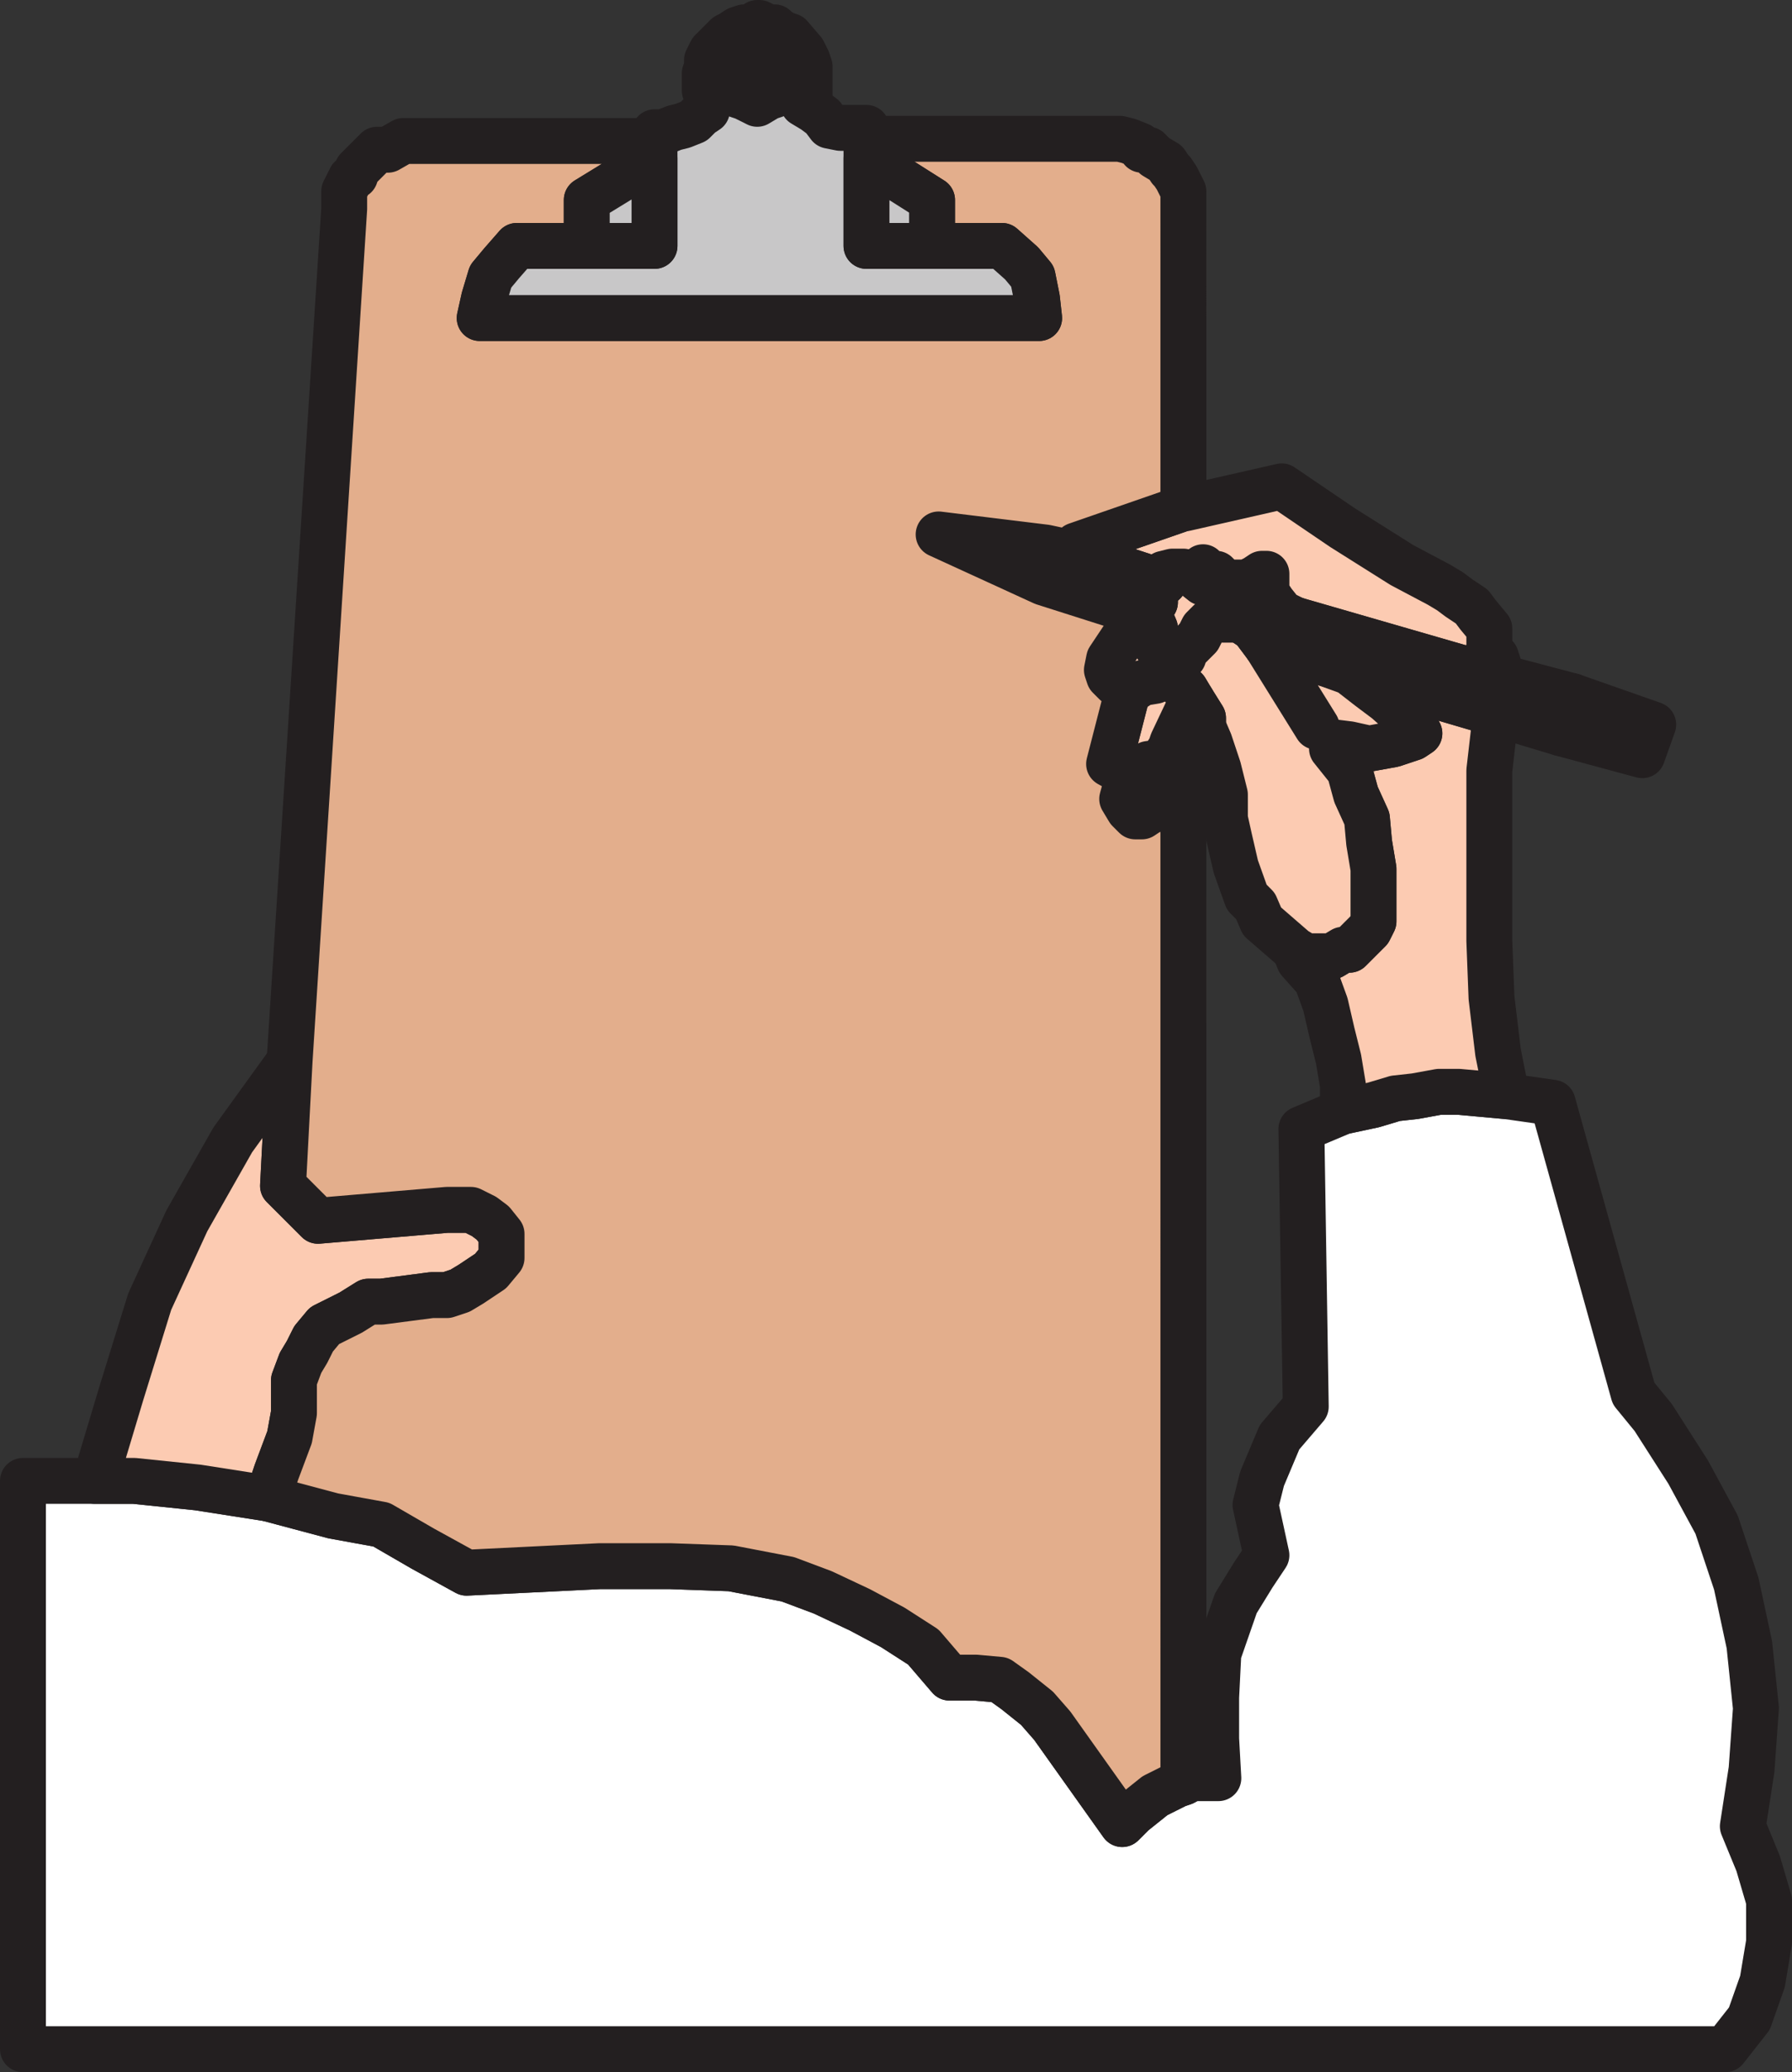
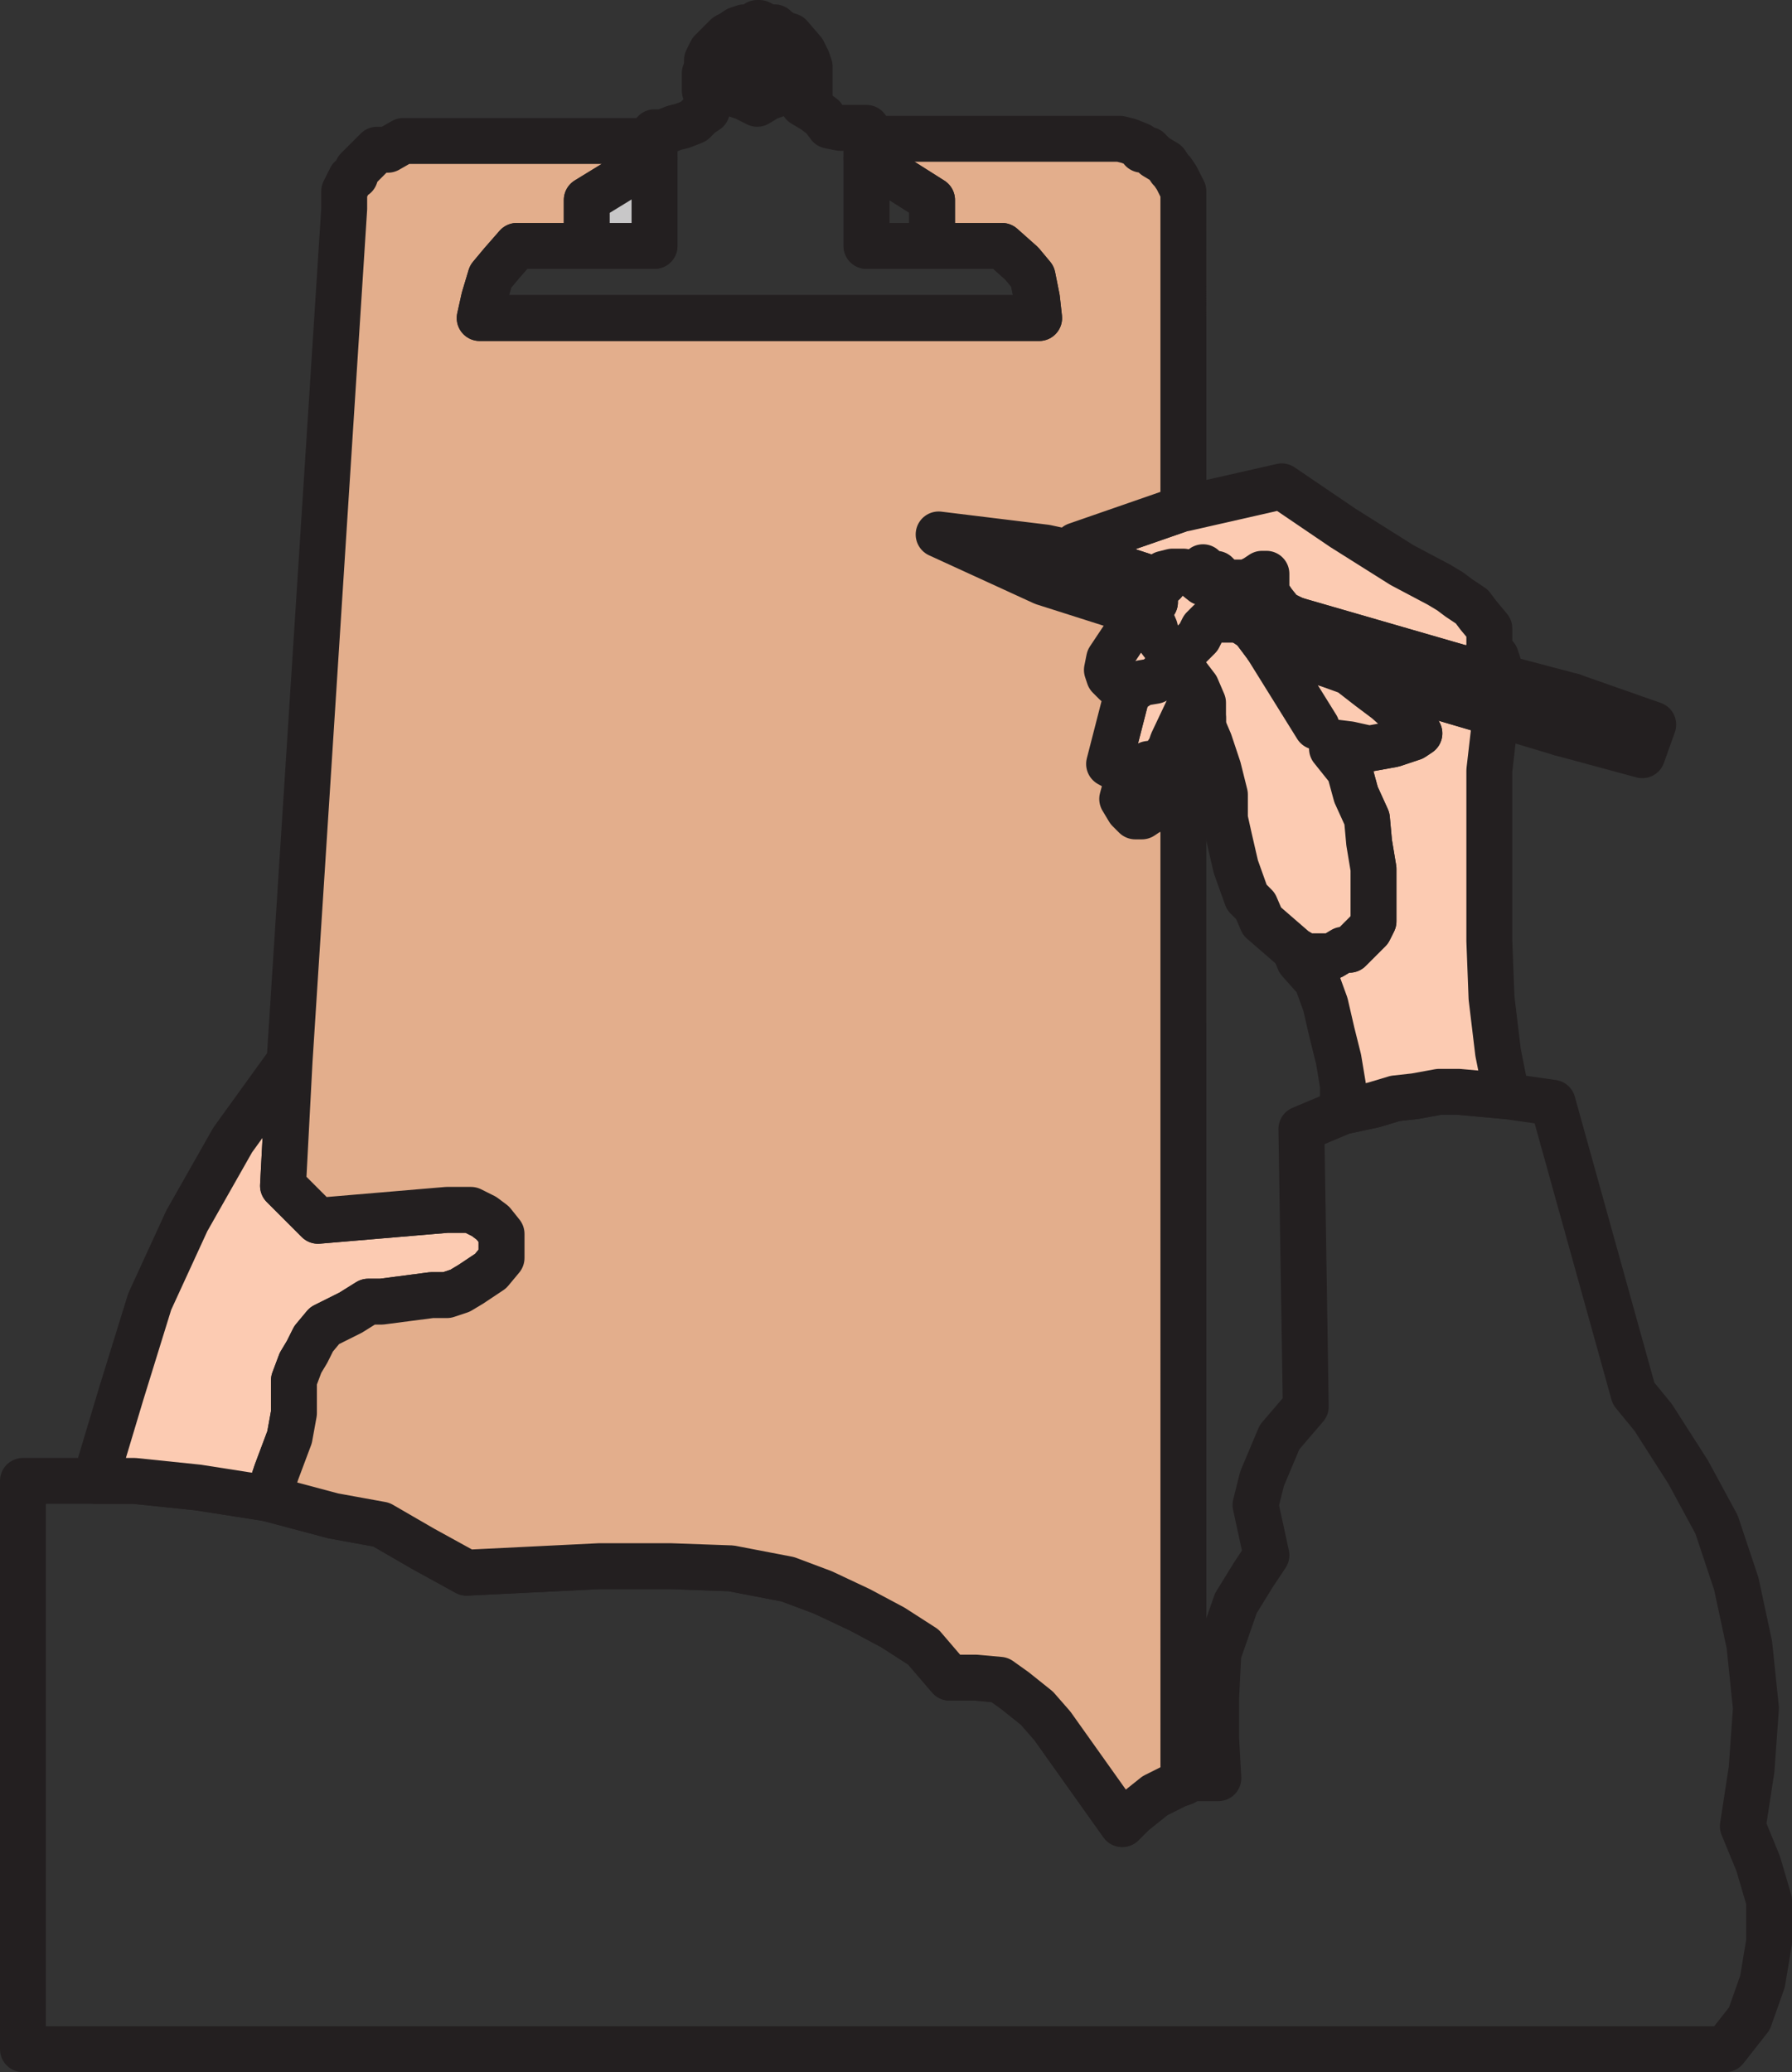
<svg xmlns="http://www.w3.org/2000/svg" width="615" height="711">
  <rect width="100%" height="100%" fill="#333333" stroke="none" />
-   <path fill="#fff" fill-rule="evenodd" d="m91.875 514.125-24-3.75-21.75-2.25H7.875v195h584.25l8.25-10.5 4.5-12.75 2.25-13.5v-14.25l-3.75-12.75-5.25-12.75 3-19.5 1.5-21-2.25-21.75-4.5-21-6.75-20.25-9.75-18-12-18.75-6.75-8.25-27.75-99.75-15.75-2.25-16.5-1.5h-6.75l-8.25 1.5-6.75.75-7.5 2.25-10.5 2.25-14.25 6 1.5 95.25-9 10.5-6 14.25-2.25 9 3.75 17.25-4.5 6.75-6 9.75-6 17.25-.75 15v14.25l.75 13.5h-9l-3 1.5-2.25.75-7.5 3.75-7.5 6-3.75 3.75-24-33.75-5.25-6-7.5-6-5.25-3.75-8.25-.75h-9l-9-10.5-10.5-6.75-11.25-6-12.75-6-12-4.5-19.5-3.75-21-.75h-24l-45.75 2.25-15-8.25-14.25-8.25-16.5-3-22.5-6" />
  <path fill="none" stroke="#231f20" stroke-linecap="round" stroke-linejoin="round" stroke-miterlimit="10" stroke-width="15.75" d="m91.875 514.125-24-3.75-21.75-2.25H7.875v195h584.25l8.25-10.5 4.5-12.75 2.25-13.5v-14.25l-3.75-12.75-5.25-12.75 3-19.5 1.5-21-2.25-21.75-4.5-21-6.75-20.25-9.75-18-12-18.75-6.75-8.25-27.75-99.75-15.75-2.25-16.5-1.5h-6.75l-8.25 1.5-6.75.75-7.5 2.25-10.5 2.25-14.25 6 1.5 95.25-9 10.5-6 14.25-2.25 9 3.75 17.25-4.5 6.75-6 9.75-6 17.25-.75 15v14.25l.75 13.5h-9l-3 1.5-2.25.75-7.5 3.75-7.5 6-3.75 3.75-24-33.75-5.25-6-7.5-6-5.25-3.75-8.25-.75h-9l-9-10.5-10.5-6.75-11.25-6-12.75-6-12-4.5-19.5-3.75-21-.75h-24l-45.75 2.25-15-8.25-14.25-8.25-16.5-3zm0 0" />
  <path fill="#fccbb2" fill-rule="evenodd" d="m449.625 226.125 5.25 1.5 8.25 3 6.75 5.25 6 4.5 6.75 6 4.5 5.25-2.25 1.5-6.75 2.25-8.25 1.5-6.75-1.5-6-.75v2.25l6 7.5 2.25 8.25 3.75 8.25.75 8.25 1.5 9v18l-1.5 3-6.75 6.75h-2.25l-3.75 2.25h-9l-3.75-2.25 1.5 3.75 6 6.75 3 8.25 2.25 9.75 2.25 9 1.5 9v9l10.5-2.25 7.5-2.25 6.75-.75 8.25-1.5h6.75l16.5 1.5-3-15-2.25-18.75-.75-19.5v-58.5l2.25-19.5-63.75-18.75" />
  <path fill="none" stroke="#231f20" stroke-linecap="round" stroke-linejoin="round" stroke-miterlimit="10" stroke-width="15.75" d="m449.625 226.125 5.25 1.5 8.25 3 6.75 5.25 6 4.5 6.75 6 4.5 5.25-2.25 1.5-6.75 2.25-8.25 1.5-6.75-1.5-6-.75v2.25l6 7.5 2.25 8.25 3.75 8.25.75 8.25 1.5 9v18l-1.5 3-6.75 6.75h-2.25l-3.75 2.25h-9l-3.75-2.25 1.5 3.75 6 6.75 3 8.25 2.25 9.75 2.25 9 1.5 9v9l10.5-2.25 7.5-2.25 6.75-.75 8.25-1.5h6.75l16.5 1.5-3-15-2.25-18.75-.75-19.5v-58.5l2.25-19.5zm0 0" />
  <path fill="#fccbb2" fill-rule="evenodd" d="m449.625 226.125 5.25 1.5 8.25 3 6.75 5.25 6 4.5 6.75 6 4.5 5.25-2.25 1.5-6.75 2.25-8.25 1.5-6.75-1.5-6-.75v2.25l6 7.5 2.25 8.25 3.75 8.25.75 8.25 1.5 9v18l-1.5 3-6.75 6.75h-2.25l-3.75 2.25h-9l-3.75-2.25-11.25-9.75-2.25-5.25-3-3-3.75-10.5-2.25-9.75-1.5-6.75v-8.25l-2.25-9-3-9-2.25-5.25v-3l-3.75-6-2.25-3.75-3-3-1.5-3-2.25-3-.75-2.25-3-4.5v-5.25l-2.25-5.25 2.25-3.75v-6l3-.75v-3l3-.75h3.75l3 .75 3.75 3 3 .75 9.75 9.75v2.25l4.5 3 4.5 6 15 4.5" />
  <path fill="none" stroke="#231f20" stroke-linecap="round" stroke-linejoin="round" stroke-miterlimit="10" stroke-width="15.75" d="m449.625 226.125 5.25 1.5 8.25 3 6.75 5.25 6 4.5 6.75 6 4.5 5.25-2.25 1.5-6.75 2.25-8.25 1.5-6.75-1.5-6-.75v2.25l6 7.5 2.25 8.25 3.75 8.25.75 8.25 1.5 9v18l-1.5 3-6.75 6.75h-2.25l-3.75 2.25h-9l-3.75-2.25-11.25-9.75-2.25-5.25-3-3-3.75-10.5-2.25-9.75-1.5-6.75v-8.25l-2.25-9-3-9-2.25-5.25v-3l-3.75-6-2.25-3.75-3-3-1.5-3-2.25-3-.75-2.25-3-4.5v-5.25l-2.25-5.25 2.25-3.75v-6l3-.75v-3l3-.75h3.75l3 .75 3.75 3 3 .75 9.75 9.75v2.25l4.5 3 4.5 6zm0 0" />
  <path fill="#fccbb2" fill-rule="evenodd" d="m391.125 210.375-10.5 15.75-.75 3.75.75 2.25 2.25 2.25 2.25 1.5h2.25l-6.75 26.25 6.75 3.75-2.25 8.25 2.25 3.75 2.25 2.25h2.25l2.25-1.5 5.25-2.25 2.25-3.75 4.5-8.25.75-2.25 2.25-3v-4.5l3.75-5.25v-3l-3.75-6-2.25-3.75-3-3-1.5-3-2.25-3-.75-2.25-3-4.5v-5.25l-2.25-5.25h-3" />
-   <path fill="none" stroke="#231f20" stroke-linecap="round" stroke-linejoin="round" stroke-miterlimit="10" stroke-width="15.75" d="m391.125 210.375-10.5 15.75-.75 3.75.75 2.25 2.25 2.25 2.25 1.5h2.25l-6.75 26.25 6.75 3.75-2.25 8.25 2.25 3.75 2.25 2.25h2.25l2.25-1.5 5.25-2.25 2.25-3.75 4.5-8.25.75-2.25 2.25-3v-4.5l3.75-5.25v-3l-3.75-6-2.25-3.75-3-3-1.5-3-2.25-3-.75-2.25-3-4.5v-5.25l-2.25-5.25zm0 0" />
+   <path fill="none" stroke="#231f20" stroke-linecap="round" stroke-linejoin="round" stroke-miterlimit="10" stroke-width="15.75" d="m391.125 210.375-10.5 15.75-.75 3.75.75 2.25 2.25 2.25 2.25 1.5h2.25l-6.75 26.25 6.75 3.75-2.25 8.25 2.25 3.75 2.25 2.25h2.25l2.25-1.5 5.25-2.25 2.25-3.75 4.5-8.25.75-2.25 2.25-3v-4.5l3.75-5.25v-3v-5.25l-2.25-5.25zm0 0" />
  <path fill="#fccbb2" fill-rule="evenodd" d="m369.375 190.125 30 9.75v-3l3-.75h3.75l3 .75 3.75 3 3 .75 4.5 4.5 24 7.5 62.25 18 7.5 1.5v-4.5l-.75-2.25-2.25-2.25v-7.5l-3.75-4.5-2.25-3-4.5-3-3-2.25-3.75-2.25-12.75-6.75-20.25-12.75-21-14.25-33 7.5h-.75l-36.75 12.75v3" />
  <path fill="none" stroke="#231f20" stroke-linecap="round" stroke-linejoin="round" stroke-miterlimit="10" stroke-width="15.75" d="m369.375 190.125 30 9.75v-3l3-.75h3.75l3 .75 3.75 3 3 .75 4.5 4.5 24 7.5 62.25 18 7.5 1.5v-4.5l-.75-2.25-2.25-2.25v-7.5l-3.75-4.5-2.25-3-4.5-3-3-2.25-3.75-2.25-12.75-6.75-20.25-12.75-21-14.25-33 7.5h-.75l-36.75 12.75zm0 0" />
-   <path fill="#9e644e" fill-rule="evenodd" d="m563.625 259.125-27.75-7.5 3.75-12.75 27.75 9.75-3.75 10.5" />
  <path fill="none" stroke="#231f20" stroke-linecap="round" stroke-linejoin="round" stroke-miterlimit="10" stroke-width="15.75" d="m563.625 259.125-27.75-7.5 3.75-12.75 27.75 9.75zm0 0" />
  <path fill="#fff200" fill-rule="evenodd" d="m539.625 238.875-3.75 12.75-22.5-6.75-63.75-18.75-15-4.5-4.5-6-4.5-3v-2.25l-5.25-5.25 24 7.5 62.25 18 7.5 1.5 25.5 6.75" />
  <path fill="none" stroke="#231f20" stroke-linecap="round" stroke-linejoin="round" stroke-miterlimit="10" stroke-width="15.75" d="m539.625 238.875-3.75 12.75-22.5-6.75-63.75-18.75-15-4.5-4.5-6-4.5-3v-2.25l-5.25-5.25 24 7.5 62.25 18 7.5 1.5zm0 0" />
  <path fill="#fccbb2" fill-rule="evenodd" d="m399.375 199.875-3 .75v6l-2.25 3.75h-3l-33-10.5.75-12 10.5 2.25 30 9.75" />
  <path fill="none" stroke="#231f20" stroke-linecap="round" stroke-linejoin="round" stroke-miterlimit="10" stroke-width="15.75" d="m399.375 199.875-3 .75v6l-2.25 3.75h-3l-33-10.5.75-12 10.5 2.25zm0 0" />
  <path fill="#fdd562" fill-rule="evenodd" stroke="#231f20" stroke-linecap="round" stroke-linejoin="round" stroke-miterlimit="10" stroke-width="15.75" d="m358.875 187.875-36.75-4.5 36 16.5zm0 0" />
  <path fill="none" stroke="#231f20" stroke-linecap="round" stroke-linejoin="round" stroke-miterlimit="10" stroke-width="15.75" d="m444.375 212.625-4.5-2.25-3-3.75-1.5-2.25-.75-2.25v-5.25h-1.5l-2.25 1.5-3 1.5h-7.5l-3-3h-2.25l-2.25-2.25m93.75 35.25v-1.5h2.25l2.25-2.25v-3m-85.5-10.5h-7.5l-3 .75-2.25 2.25-1.5 3-4.5 4.5-.75 2.25m45.75 24-17.25-27.75m-47.25 14.25h2.25l2.25-1.5 4.5-.75 3-3h3m6.75 9.75-6.75 14.25-.75 2.25-1.5 2.25-.75 2.25-5.25.75-2.25 2.25h-.75l-3.75 1.5" />
  <path fill="#fccbb2" fill-rule="evenodd" d="M148.125 444.375h5.25l4.5-1.5 3.75-2.25 6.75-4.5 3.75-4.5v-8.25l-3-3.75-3-2.25-4.5-2.25h-8.25l-44.25 3.75-12-12 2.25-42.75-19.5 27-15.75 27.75-12.75 27.75-9.75 31.5-9 30h13.5l21.75 2.25 24 3.75 3-9 4.5-12 1.5-8.25v-11.25l2.25-6 2.25-3.75 2.25-4.5 3.75-4.5 9-4.5 6-3.75h4.5l17.25-2.25" />
  <path fill="none" stroke="#231f20" stroke-linecap="round" stroke-linejoin="round" stroke-miterlimit="10" stroke-width="15.75" d="M148.125 444.375h5.25l4.5-1.5 3.75-2.25 6.75-4.5 3.75-4.5v-8.25l-3-3.75-3-2.25-4.5-2.25h-8.25l-44.25 3.75-12-12 2.25-42.75-19.5 27-15.75 27.75-12.75 27.75-9.75 31.5-9 30h13.5l21.75 2.25 24 3.75 3-9 4.5-12 1.5-8.25v-11.25l2.25-6 2.25-3.75 2.25-4.5 3.75-4.5 9-4.5 6-3.75h4.5zm0 0" />
  <path fill="#e3ae8c" fill-rule="evenodd" d="m406.125 264.375-4.5 8.25-2.25 3.75-5.25 2.25-2.25 1.5h-2.25l-2.25-2.25-2.25-3.75 2.25-8.25-6.75-3.75 6.75-26.25h-2.25l-2.25-1.5-2.25-2.25-.75-2.25.75-3.75 10.5-15.75-33-10.5-36-16.5 36.75 4.5 10.5 2.25v-3l36.75-12.75V65.625l-2.25-4.5-1.5-2.25-.75-.75-1.5-2.25-3.75-2.25-2.25-2.25h-2.25l-.75-1.5-3.75-1.5-3-.75h-87v6.75l22.5 14.25v15.75h24l6.75 6 3.75 4.5 1.5 7.5.75 6.75h-192l1.5-6.75 2.25-7.5 3.75-4.5 5.25-6h24v-15.75l23.25-14.25v-6h-86.25l-5.25 3h-3.75l-6.75 6.75-.75 2.25-1.5.75-2.25 4.5v6l-18.75 292.5-2.25 42.75 12 12 44.25-3.75h8.25l4.5 2.25 3 2.25 3 3.75v8.25l-3.75 4.5-6.75 4.5-3.75 2.25-4.5 1.5h-5.25l-17.25 2.25h-4.5l-6 3.75-9 4.5-3.75 4.5-2.25 4.5-2.25 3.75-2.25 6v11.25l-1.5 8.25-4.5 12-3 9 22.5 6 16.5 3 14.25 8.25 15 8.25 45.75-2.25h24l21 .75 19.5 3.75 12 4.5 12.75 6 11.25 6 10.5 6.75 9 10.5h9l8.25.75 5.25 3.75 7.5 6 5.25 6 24 33.75 3.75-3.75 7.5-6 7.5-3.75 2.25-.75v-347.25" />
  <path fill="none" stroke="#231f20" stroke-linecap="round" stroke-linejoin="round" stroke-miterlimit="10" stroke-width="15.75" d="m406.125 264.375-4.5 8.25-2.25 3.75-5.25 2.25-2.25 1.5h-2.25l-2.25-2.25-2.25-3.75 2.25-8.25-6.75-3.75 6.75-26.25h-2.25l-2.25-1.5-2.25-2.25-.75-2.25.75-3.75 10.5-15.75-33-10.5-36-16.5 36.75 4.5 10.5 2.25v-3l36.75-12.75V65.625l-2.25-4.5-1.5-2.25-.75-.75-1.5-2.25-3.75-2.25-2.25-2.25h-2.25l-.75-1.5-3.75-1.5-3-.75h-87v6.75l22.5 14.25v15.75h24l6.75 6 3.75 4.5 1.5 7.5.75 6.75h-192l1.5-6.75 2.25-7.5 3.75-4.5 5.25-6h24v-15.75l23.25-14.25v-6h-86.25l-5.25 3h-3.75l-6.75 6.75-.75 2.25-1.5.75-2.25 4.5v6l-18.75 292.5-2.25 42.75 12 12 44.25-3.75h8.25l4.5 2.25 3 2.25 3 3.75v8.25l-3.75 4.5-6.75 4.5-3.75 2.25-4.5 1.5h-5.25l-17.25 2.25h-4.5l-6 3.75-9 4.5-3.75 4.5-2.25 4.5-2.25 3.75-2.25 6v11.25l-1.5 8.25-4.5 12-3 9 22.5 6 16.5 3 14.25 8.25 15 8.25 45.75-2.25h24l21 .75 19.5 3.75 12 4.5 12.75 6 11.25 6 10.5 6.75 9 10.5h9l8.25.75 5.25 3.75 7.5 6 5.25 6 24 33.75 3.75-3.75 7.5-6 7.5-3.75 2.25-.75zm0 0" />
-   <path fill="#c8c7c8" fill-rule="evenodd" d="m164.625 109.125 1.5-6.75 2.25-7.5 3.75-4.5 5.25-6h47.25v-39h3l3.75-1.5 3-.75 3.75-1.5 2.25-2.25 2.25-1.5v-5.25l-.75-1.5v-6l.75-2.25v-2.25l1.5-3 5.25-5.25 1.5-.75 2.25-1.5 2.25-.75h2.25l2.25-1.5h.75l3 1.5h2.25l.75.75 2.25 1.5 2.25.75 4.5 5.25 1.5 3 .75 2.25v9.75l-2.25 3 3.75 2.25 3 2.25 2.25 3 3.75.75h9v40.5h46.5l6.75 6 3.75 4.5 1.5 7.5.75 6.75h-192" />
  <path fill="none" stroke="#231f20" stroke-linecap="round" stroke-linejoin="round" stroke-miterlimit="10" stroke-width="15.75" d="m164.625 109.125 1.5-6.75 2.25-7.5 3.75-4.5 5.25-6h47.25v-39h3l3.75-1.5 3-.75 3.75-1.5 2.25-2.25 2.25-1.5v-5.25l-.75-1.5v-6l.75-2.25v-2.25l1.5-3 5.25-5.25 1.5-.75 2.25-1.5 2.25-.75h2.25l2.25-1.5h.75l3 1.5h2.25l.75.75 2.25 1.5 2.25.75 4.5 5.25 1.5 3 .75 2.25v9.75l-2.25 3 3.75 2.25 3 2.25 2.25 3 3.75.75h9v40.5h46.5l6.75 6 3.75 4.5 1.5 7.5.75 6.75zm0 0" />
  <path fill="#c8c7c8" fill-rule="evenodd" d="M224.625 84.375v-30l-23.25 14.25v15.75h23.25" />
  <path fill="none" stroke="#231f20" stroke-linecap="round" stroke-linejoin="round" stroke-miterlimit="10" stroke-width="15.75" d="M224.625 84.375v-30l-23.25 14.25v15.75zm0 0" />
-   <path fill="#c8c7c8" fill-rule="evenodd" d="M297.375 84.375v-30l22.5 14.25v15.75h-22.5" />
  <path fill="none" stroke="#231f20" stroke-linecap="round" stroke-linejoin="round" stroke-miterlimit="10" stroke-width="15.75" d="M297.375 84.375v-30l22.5 14.25v15.75zm0 0" />
-   <path fill="#c8c7c8" fill-rule="evenodd" d="m266.625 27.375-.75-3-2.25-3.75h-8.25l-2.25 3.75v8.25l2.25.75 4.5 2.25 3.75-2.25 2.25-.75.75-5.25" />
  <path fill="none" stroke="#231f20" stroke-linecap="round" stroke-linejoin="round" stroke-miterlimit="10" stroke-width="15.75" d="m266.625 27.375-.75-3-2.25-3.75h-8.25l-2.25 3.75v8.25l2.25.75 4.5 2.25 3.75-2.25 2.25-.75zm0 0" />
</svg>